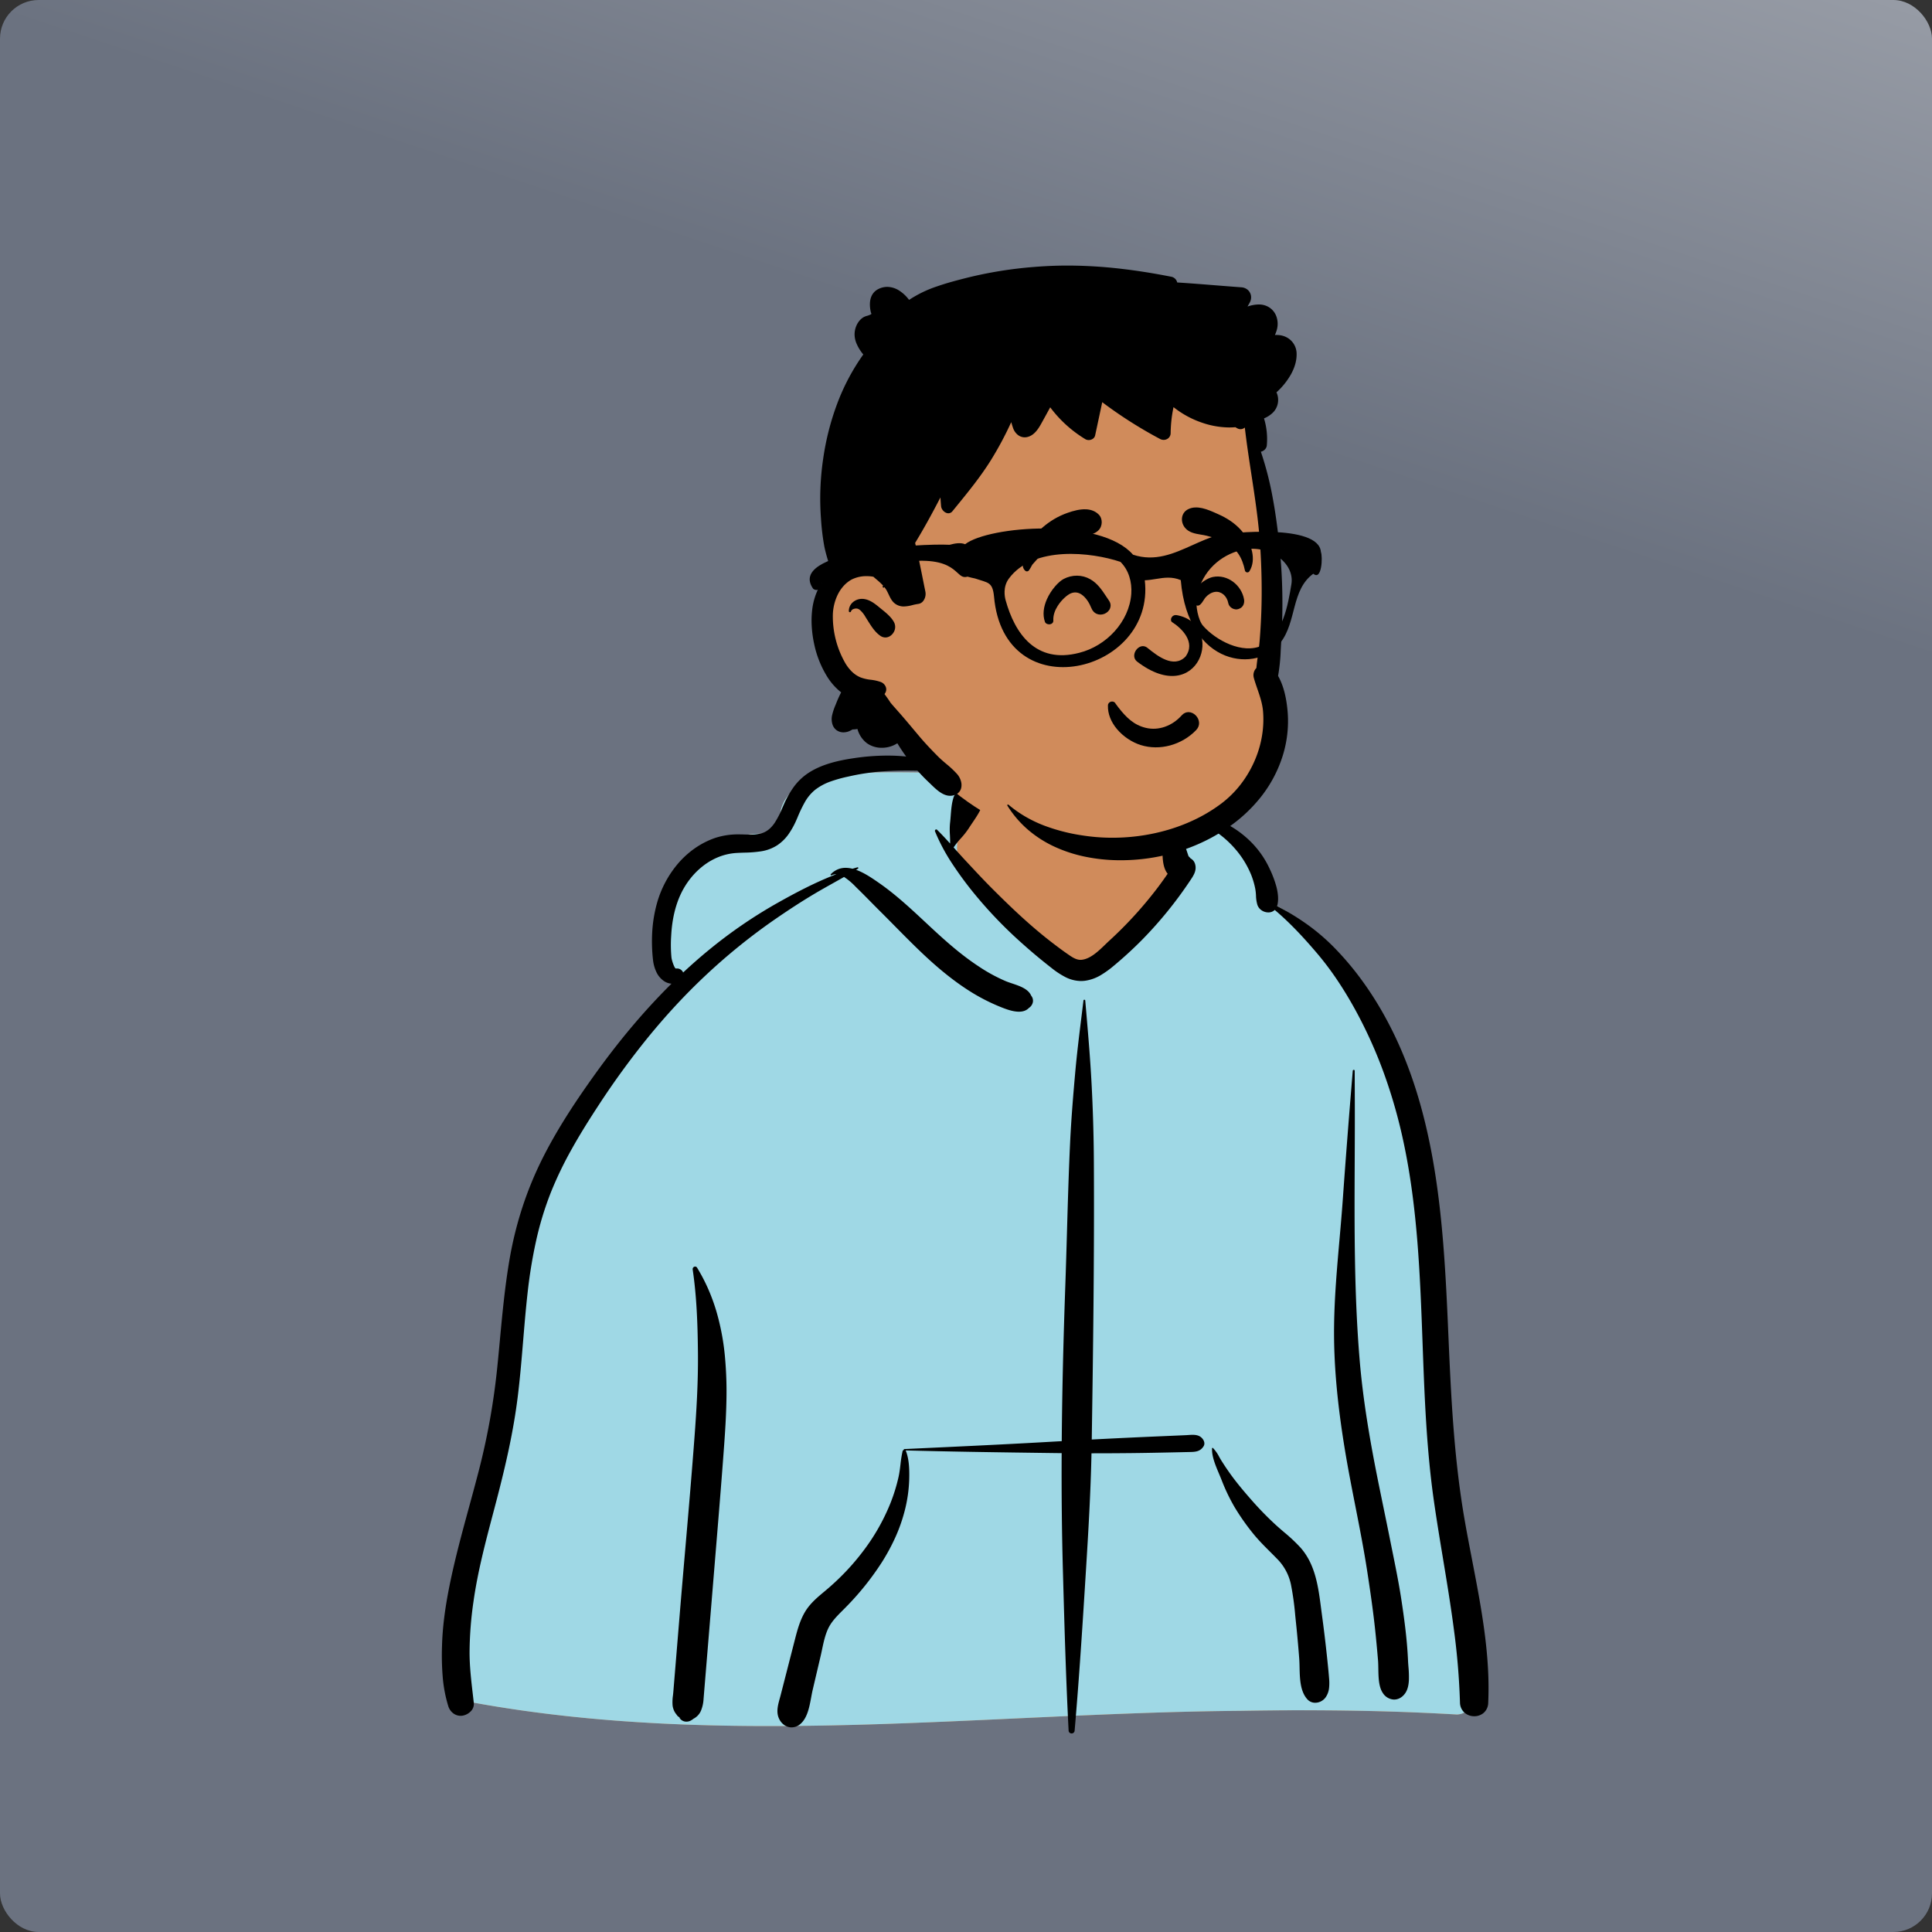
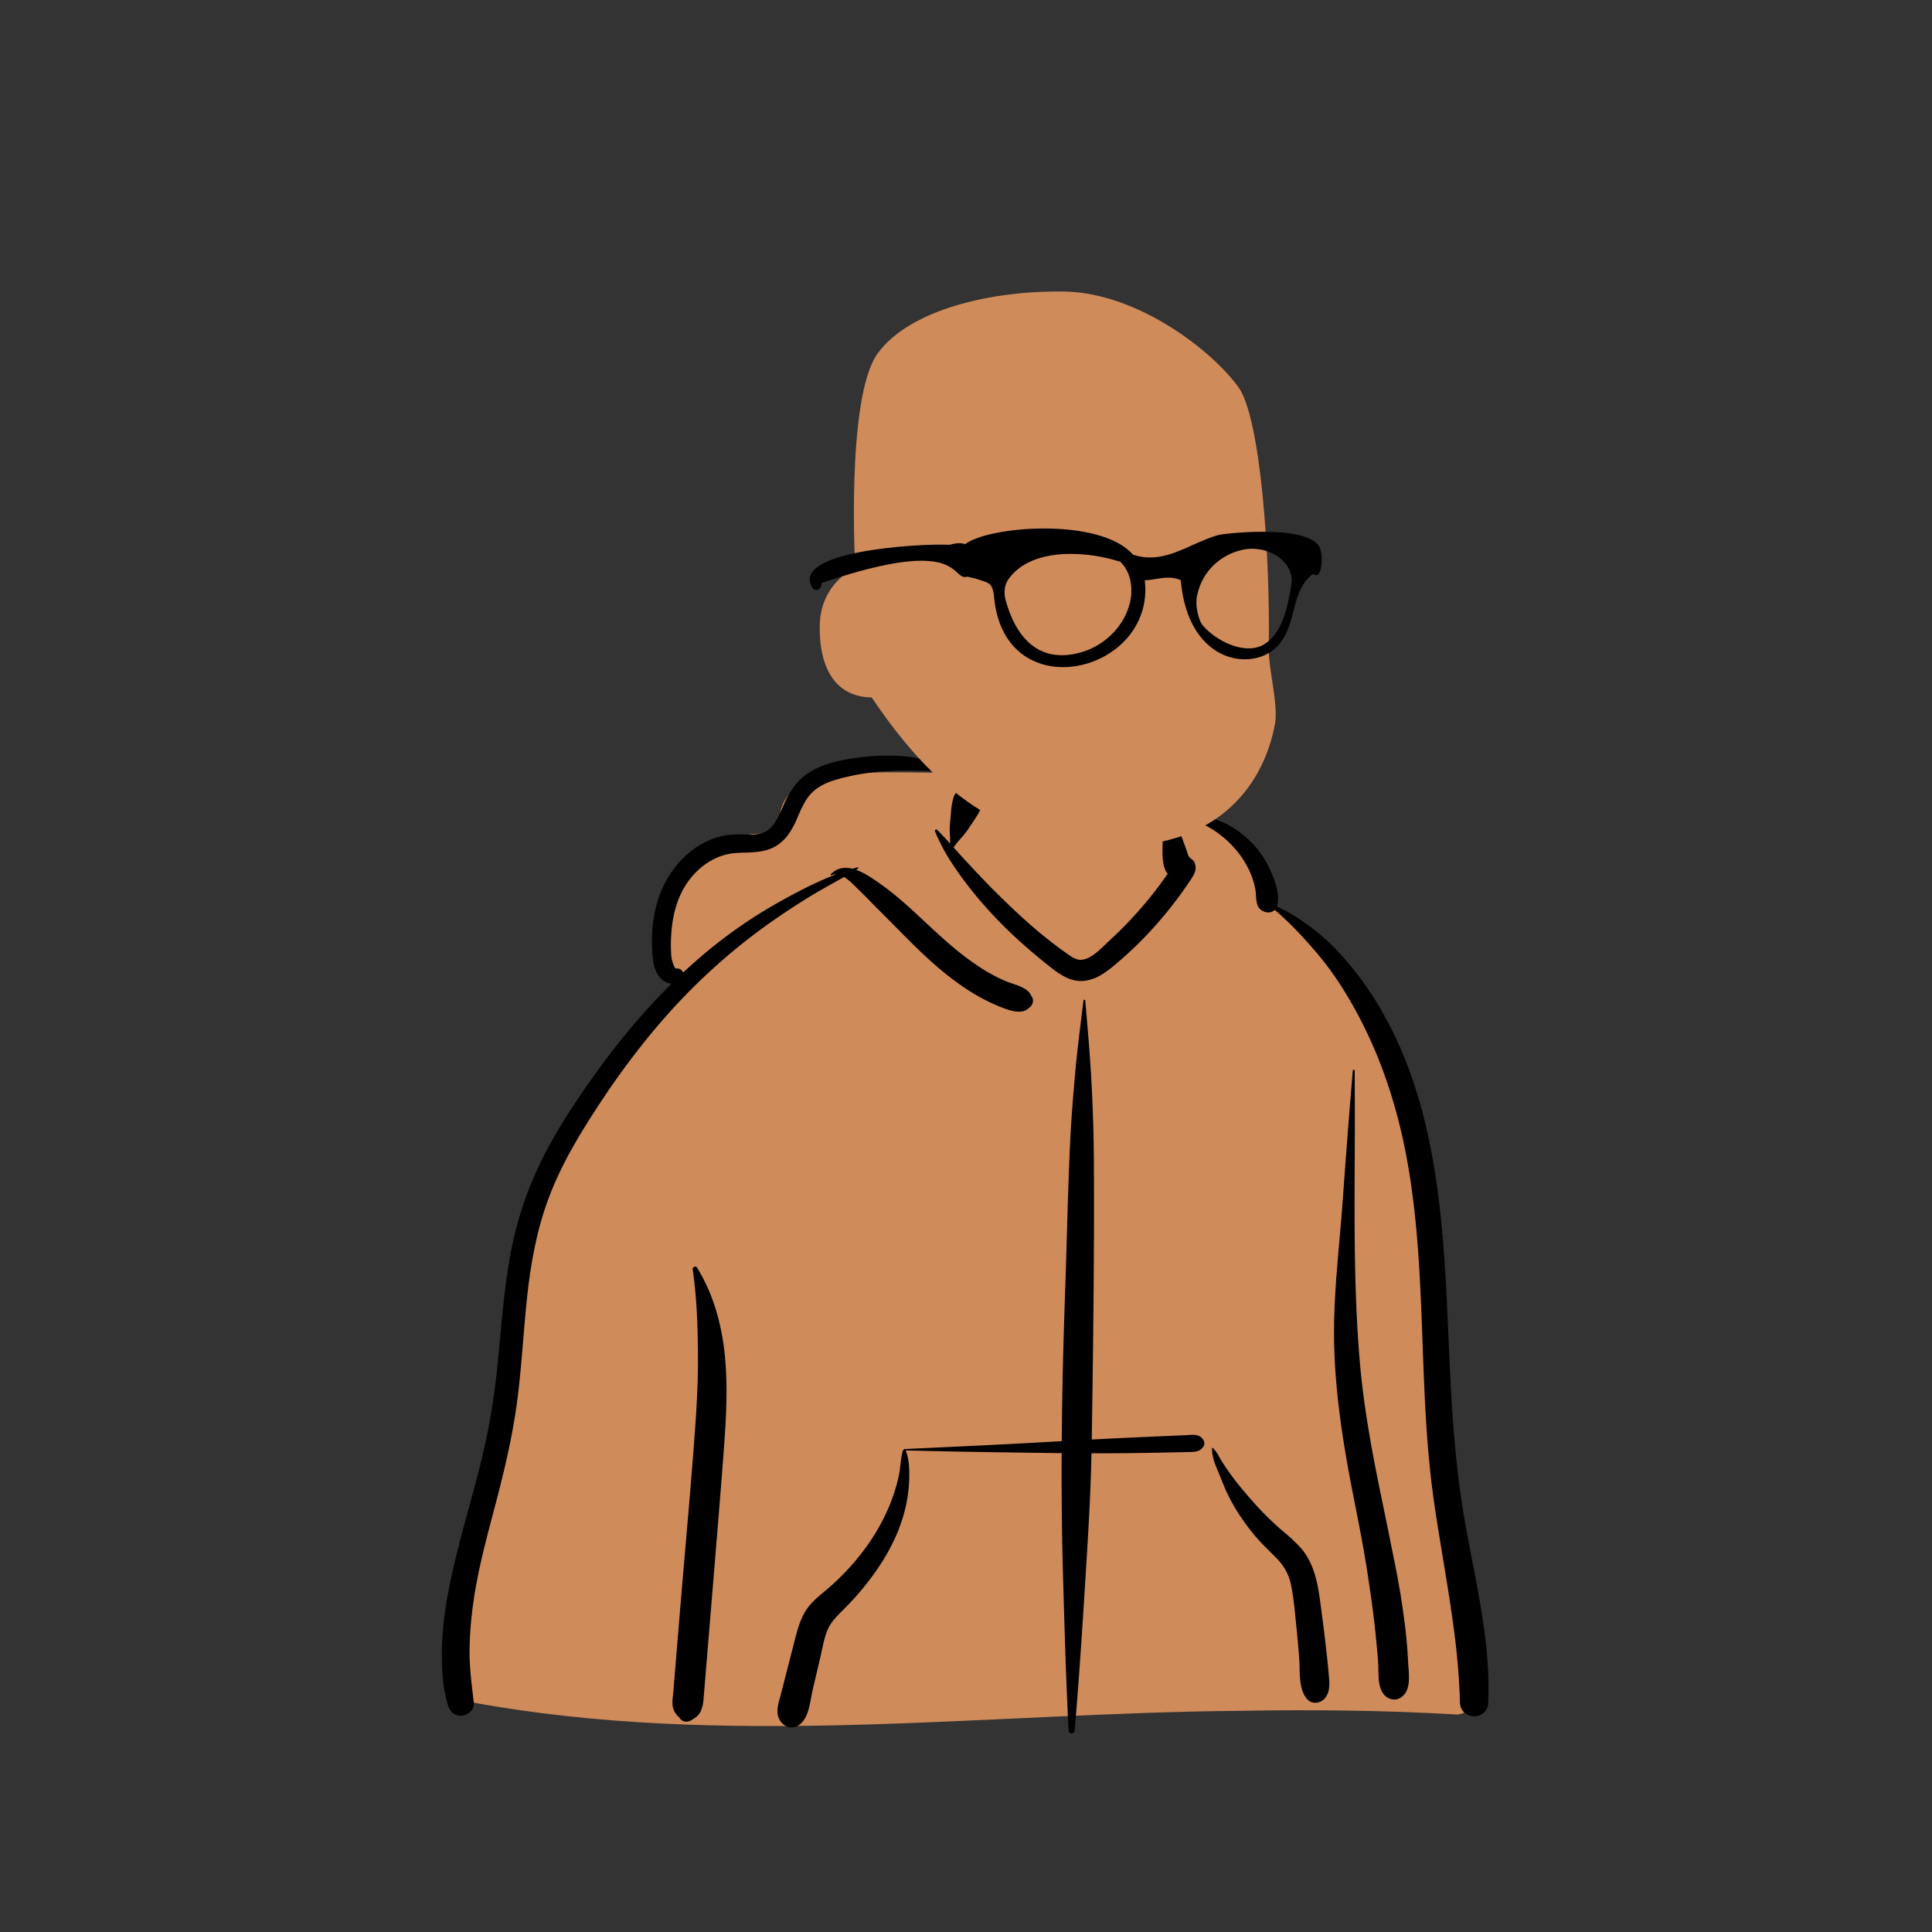
<svg xmlns="http://www.w3.org/2000/svg" viewBox="-350 -150 1500 1500" width="609" height="609" style="width: 487.5px; height: 487.5px; justify-content: center; align-self: center; transform: scale(1, 1);">
  <rect x="-350" y="-150" width="1500" height="1500" fill="#333333" stroke="none" />
  <defs>
    <linearGradient id="wrapperGradient_dbnl966zf" x1="0%" y1="0%" x2="50%" y2="100%" gradientTransform="rotate(225)">
      <stop offset="0%" stop-color="#6b7280" />
      <stop offset="100%" stop-color="#fff" />
    </linearGradient>
  </defs>
-   <rect x="-350" y="-150" width="100%" height="100%" fill="url(#wrapperGradient_dbnl966zf)" rx="30" />
  <g transform="rotate(1 408.507 624.739)">
    <g id="body_Hoodie" data-name="body/Hoodie" transform="translate(0 459)">
      <path id="_Skin" data-name="✋ Skin" d="M778.244,749.543c19.326-.933,11.553-34.738,10.166-47.153-15.3-45.344-11.7-94.816-17.722-142.344-3.749-44.368-8.566-88.6-12.618-132.932-7.958-89.994-65.1-273.2-130.32-302.661-8.215-36.046-42.146-69.694-85.076-69.694C513.394,20.1,478.151-4.293,432.948.632c-18.68.85-36.8,20.662-54.695,24.488-10.022,1.382-98.962-2.175-116.778,8.406-12.41,6.372-23.613,18.147-19.964,33.138,5.822,18.162-12.271-1.49-50.014,17.895-76.963,46.223-30.973,108.06-28.935,109.976C114.534,261.358,72.555,315.57,53.132,397.247,40.544,457.886,41.961,520.485,31.414,581.435,27.69,602.569,21.977,622.98,15.8,643.5c-6.7,26.859-9.958,93.8-13.651,94.4-6.727,1.671,3.888,15.483,11.016,15.494,197.624,32.781,398.362,1.358,597.048-3.776C666.2,747.675,722.254,747.226,778.244,749.543Z" transform="translate(12.504 -34)" fill="#d08b5b" />
-       <path id="_Jacket" data-name="🧥 Jacket" d="M378.5,64.457c0,21.032,73.03,99.184,98.234,94.028q25.2-5.156,76.16-67.249V64.457L545.558,35.3c41.56,1.465,74.161,34.409,82.191,69.643,64.563,29.169,121.219,209.019,130.067,299.934l.253,2.728c4.052,44.334,8.869,88.564,12.618,132.932,6.018,47.528,2.421,97,17.722,142.344l.091.77c1.6,12.984,8.683,45.469-10.257,46.383-55.99-2.317-112.043-1.868-168.036.079-198.686,5.134-399.424,36.557-597.048,3.776C6.032,733.882-4.583,720.07,2.144,718.4,5.837,717.8,9.1,650.857,15.8,624l1.272-4.245c5.689-19.1,10.88-38.147,14.347-57.823,10.547-60.95,9.13-123.549,21.718-184.188,19.423-81.677,61.4-135.889,109.43-202.712-2.038-1.916-48.028-63.752,28.935-109.976,37.743-19.385,55.836.267,50.014-17.9-3.649-14.991,7.554-26.766,19.964-33.138C279.291,3.44,368.231,7,378.253,5.615A53.6,53.6,0,0,0,392.27,0l-.814,2.71Q378.5,46.129,378.5,64.457Z" transform="translate(12.504 -14.495)" fill="#9fd8e5" />
      <path id="_Ink" data-name="🖍 Ink" d="M489.923,756.62a2.312,2.312,0,0,1-2.344-2.262c-2.9-42.141-4.793-84.108-6.62-124.693l0-.039c-1.3-28.844-2.125-58.437-2.525-90.472-.544,0-1.1.009-1.633.014h-.079c-.79.007-1.608.015-2.412.018-21.611.094-43.954.192-65.926.192-18.81,0-35.54-.071-51.146-.218l.01.009a.977.977,0,0,1,.162.247c2.792,6.59,3.1,14.986,3.024,22.33a110.352,110.352,0,0,1-3.073,24.292,127.572,127.572,0,0,1-6.955,20.859,156.4,156.4,0,0,1-10.19,19.6,215.18,215.18,0,0,1-26.985,34.9l-.65.689c-.692.732-1.414,1.479-2.113,2.2l-.033.034c-4.11,4.253-8.361,8.65-10.81,14.018-2.341,5.129-3.468,10.961-4.559,16.6-.276,1.426-.56,2.9-.857,4.317l-.17.8-5.678,26.226c-.385,1.778-.708,3.712-1.05,5.759-1.253,7.5-2.673,16-7.86,20.73a10.5,10.5,0,0,1-7.1,2.936c-4.313,0-8.276-2.934-10.1-7.476-1.923-4.79-.6-9.924.684-14.889l0-.007c.218-.845.443-1.718.644-2.56l10.491-44.1c1.768-7.374,3.659-14.52,7.328-20.891,3.8-6.592,9.257-11.292,15.036-16.268l.063-.054a191.116,191.116,0,0,0,15.448-14.892,182.332,182.332,0,0,0,13.638-16.562,159.839,159.839,0,0,0,20.559-37.558,135.328,135.328,0,0,0,5.995-20.622c.652-3.2.992-6.515,1.32-9.716a92.537,92.537,0,0,1,1.463-10.373,1.28,1.28,0,0,1,.922-.9.564.564,0,0,1,.059-.49.51.51,0,0,1,.406-.226l31.918-2.051c27.254-1.758,56.425-3.683,85.089-5.852l5.009-.362c-.356-36.713-.137-76.214.668-120.758.25-13.856.411-27.947.566-41.573v-.057c.258-22.66.526-46.092,1.211-69.132.563-18.876,1.79-37.532,3.033-54.882,1.049-14.631,2.617-29.42,4.135-43.723.421-3.967.856-8.069,1.279-12.157a.7.7,0,0,1,1.406,0l1.395,13.469c1.544,14.958,3.294,32.344,4.517,49.395,1.482,20.683,2.472,41.5,2.941,61.869,1.724,74.713,2,150.6,2.13,215.867,9.478-.657,19.3-1.313,29.2-1.951,5.856-.378,12.154-.772,19.82-1.238l16.847-1.021,6.936-.426c.65-.04,1.326-.1,1.98-.156h.008c1.253-.109,2.548-.221,3.8-.221,2.368,0,5.361.348,7.5,3.059,1.545,1.956,1.817,4.068.747,5.794-2.635,4.251-6.555,4.391-11.093,4.553l-.054,0-.908.034c-4.6.186-9.267.371-13.872.548-8.77.341-19.16.729-29.729,1.026-10.465.294-20.961.532-31.2.706-.105,30.326-1.347,60.377-2.722,91.057l-.615,13.655c-1.857,41.238-3.587,75.855-5.993,110.761A2.313,2.313,0,0,1,489.923,756.62Zm-299.2-3.946a6.222,6.222,0,0,1-5.53-3.115l.7.462a1.127,1.127,0,0,0,.213.12c.013-.032-.709-.582-2.271-1.73l-1.683-2.177a13.62,13.62,0,0,1-2.317-5.83,33.884,33.884,0,0,1,.138-7.83c.084-.9.171-1.819.229-2.7l3.864-59.612c1.11-17.117,2.3-34.433,3.456-51.178,1.982-28.784,4.031-58.547,5.7-87.862,1.094-19.208,2.13-41.938,1.51-64.889-.352-13.043-.814-23.049-1.5-32.442-.864-11.865-2.078-22.413-3.71-32.247a2.022,2.022,0,0,1,.442-1.667,1.936,1.936,0,0,1,1.45-.693,1.805,1.805,0,0,1,1.536.915,139.638,139.638,0,0,1,8.924,16.412,148.043,148.043,0,0,1,6.59,17.1,186.683,186.683,0,0,1,7.392,36.247,296.546,296.546,0,0,1,1.623,33.354c-.029,12.042-.612,24.174-1.118,33.4-1.286,23.482-2.785,46.965-4.337,70.961l-2.349,36.263-5.9,90.909a27.791,27.791,0,0,1-1.807,9.024,12.44,12.44,0,0,1-5.69,6.414,13.383,13.383,0,0,1-2.309,1.583A6.928,6.928,0,0,1,190.724,752.674ZM15.274,751.2a9.532,9.532,0,0,1-5.922-2.065A11.114,11.114,0,0,1,5.7,743.866a106.971,106.971,0,0,1-4.75-23.005,204.335,204.335,0,0,1-.93-23.554C.156,683.232,1.74,668.36,5,650.506c3.8-20.789,9.094-41.623,14.215-61.771l0-.008.009-.033c2.363-9.3,4.806-18.908,7.069-28.388,3.14-13.156,5.81-26.551,7.935-39.812,2.119-13.223,3.771-26.781,4.911-40.3.584-6.92,1.119-13.962,1.636-20.773l0-.057c1.584-20.857,3.222-42.425,6.483-63.47a287.058,287.058,0,0,1,9.275-40.442A277.026,277.026,0,0,1,71.7,316.836c12.087-25.065,27.314-48.08,39.23-65.33,9.029-13.069,18.328-25.521,27.641-37.009,9.934-12.254,20.24-23.854,30.633-34.479a11.889,11.889,0,0,1-5.738-1.844,17.369,17.369,0,0,1-6.275-7.219,29.569,29.569,0,0,1-2.693-9.269,127,127,0,0,1-.942-22.069,105.4,105.4,0,0,1,3.261-21.826A81.276,81.276,0,0,1,172.75,86.531a70.167,70.167,0,0,1,12.766-11.956,64.411,64.411,0,0,1,15.644-8.314,56.982,56.982,0,0,1,18.222-3.055c.544-.014,1.123-.02,1.771-.02.956,0,1.916.014,2.844.028H224c.941.014,1.913.028,2.888.028a33.842,33.842,0,0,0,10.431-1.277c3.747-1.232,6.931-3.886,9.733-8.116A70.9,70.9,0,0,0,252.9,41.966c.233-.56.453-1.09.677-1.623l.156-.37a74.515,74.515,0,0,1,7.576-14.165,44.2,44.2,0,0,1,11.37-11.278C283.26,7.323,296.633,4.361,307.1,2.586l.754-.127A174.615,174.615,0,0,1,336.325,0C356.316,0,374,3.979,388.875,11.827a.22.22,0,0,1,.105.256.224.224,0,0,1-.213.18h-.011l-7.941-.317c-9.588-.376-17.63-.626-25.718-.626-9.124,0-17.2.335-24.683,1.024A172.62,172.62,0,0,0,305.9,16.285l-2.531.61a108.353,108.353,0,0,0-13.331,3.964A42.947,42.947,0,0,0,278.02,27.6a33.7,33.7,0,0,0-7.889,9.886,107.757,107.757,0,0,0-5.31,11.628l-.309.755-.437,1.054a62.661,62.661,0,0,1-5.916,11.251,33.445,33.445,0,0,1-8.883,9.035,32.164,32.164,0,0,1-12.269,4.823,97.534,97.534,0,0,1-13.18,1.273h-.01c-2.008.1-4.085.209-6.107.371a44.5,44.5,0,0,0-13.552,3.3,49.937,49.937,0,0,0-11.843,7.04,57.439,57.439,0,0,0-9.727,9.917,61.72,61.72,0,0,0-7.2,11.934c-4.256,9.278-6.639,20.33-7.082,32.848a103.729,103.729,0,0,0,.527,17.251,27.156,27.156,0,0,0,1.445,4.787c.5,1.288,1.453,3.447,2.128,3.447l.041,0a5.944,5.944,0,0,1,.814-.056,5.1,5.1,0,0,1,4.82,3.049c6.4-6.185,12.9-12.094,19.323-17.561a371.648,371.648,0,0,1,53.146-37.842c13.111-7.667,28.722-16.39,45.088-22.953l-.177,0a7.449,7.449,0,0,0-3.469.836.518.518,0,0,1-.731-.261.493.493,0,0,1,.107-.547A16.617,16.617,0,0,1,297,88.9a15.877,15.877,0,0,1,6.136-1.181,22.249,22.249,0,0,1,5.009.612c1.367-.435,2.616-.817,3.817-1.166a.607.607,0,0,1,.169-.025.521.521,0,0,1,.5.394.577.577,0,0,1-.233.66l-1.462.933c6.453,2.162,12.756,6.376,17.821,9.762l.094.063c13.155,8.792,25.075,19.535,36.6,29.923l.053.047c1.159,1.045,2.358,2.126,3.539,3.186l2.353,2.107c10.895,9.729,22.8,19.879,36,28.2a127.213,127.213,0,0,0,21.345,11.155c1.452.572,3.1,1.091,4.836,1.641,5.935,1.875,12.661,4,14.979,9.23A6.136,6.136,0,0,1,450,189.261a7.017,7.017,0,0,1-3.011,4.723c-1.851,2.037-4.546,3.07-8.011,3.07-4.5,0-9.412-1.65-14.047-3.433a149.034,149.034,0,0,1-21.866-10.5c-12.1-7.107-24.438-16.392-37.706-28.385-8.073-7.3-15.974-15.027-23.614-22.5-3.867-3.783-7.863-7.692-11.852-11.517-2.482-2.379-4.977-4.826-7.39-7.192-2.569-2.519-5.225-5.123-7.876-7.658l-2.579-2.442c-.392-.367-.807-.765-1.247-1.185a51.6,51.6,0,0,0-9.1-7.421c-2.885,1.721-5.823,3.436-8.664,5.094-4.595,2.682-9.342,5.453-13.941,8.292-9.319,5.753-19.274,12.432-30.435,20.419a465.837,465.837,0,0,0-54.1,45.461c-7.551,7.373-15.06,15.237-22.316,23.373-7,7.849-13.971,16.181-20.719,24.766a626.729,626.729,0,0,0-37.115,52.868l-1.745,2.777c-7.655,12.23-13.6,22.367-18.693,31.9A287.072,287.072,0,0,0,78.51,343.316a248.175,248.175,0,0,0-11.089,38.9,376.979,376.979,0,0,0-5.773,40.067c-1.161,12.282-1.981,24.795-2.775,36.9-.934,14.244-1.9,28.972-3.426,43.411-1.353,12.8-3.38,26.112-6.2,40.7-2.3,11.922-5.127,24.7-8.891,40.211l-1.547,6.339q-.464,1.891-.928,3.782l-.057.232,0,.008c-5.463,22.241-11.111,45.24-13.96,68.377A284.264,284.264,0,0,0,21.5,701.8c.18,10.858,1.636,21.722,3.044,32.229l.008.059c.312,2.326.634,4.732.938,7.1a7.991,7.991,0,0,1-2.466,6.586,11.483,11.483,0,0,1-6.272,3.313A10.029,10.029,0,0,1,15.274,751.2Zm786.81-13.4a11.4,11.4,0,0,1-7.438-2.652,10.743,10.743,0,0,1-3.64-7.939,544.545,544.545,0,0,0-5.659-56.154c-2.744-18.573-6.19-37.36-9.523-55.528l0-.016c-2.674-14.578-5.439-29.652-7.834-44.567-2.9-18.067-5.2-37.938-7.035-60.747-1.635-20.335-2.756-41.077-3.839-61.137v-.012c-1.385-25.637-2.817-52.148-5.338-78.074-1.356-13.952-2.911-26.628-4.753-38.754-2.067-13.608-4.44-26.175-7.253-38.42a405.144,405.144,0,0,0-15.774-52.45,352.635,352.635,0,0,0-23.22-49.58c-4.684-8.227-9.545-15.98-14.449-23.041A233.159,233.159,0,0,0,669.592,147.3c-8.481-9.588-19.908-21.97-33.1-32.7a7.152,7.152,0,0,1-5.125,2,9.377,9.377,0,0,1-5.036-1.507,8.411,8.411,0,0,1-3.4-4.231,28.3,28.3,0,0,1-1.2-7.172,40.085,40.085,0,0,0-.663-5.267,61.757,61.757,0,0,0-3.47-11.026A72.449,72.449,0,0,0,605.043,67.86a78.919,78.919,0,0,0-8.885-8.493,84.036,84.036,0,0,0-10.068-7.041c-4.458-2.66-9.269-4.185-13.922-5.66-2.819-.894-5.735-1.818-8.569-2.99a.307.307,0,0,1-.2-.288.276.276,0,0,1,.2-.254,24.569,24.569,0,0,1,8.043-1.232c6.269,0,12.989,1.833,18.143,3.43A61.1,61.1,0,0,1,602.478,51a78.362,78.362,0,0,1,11.315,8.109,72.837,72.837,0,0,1,10.055,10.522,71.943,71.943,0,0,1,7.75,12.32l.412.84a82.282,82.282,0,0,1,5.442,13.738c1.548,5.55,1.884,10.373,1,14.336-.057.254-.123.5-.2.73a186.541,186.541,0,0,1,23.133,13.467,159.012,159.012,0,0,1,20.77,16.958,228.6,228.6,0,0,1,20.919,23.4,259.671,259.671,0,0,1,17.715,25.917,290.361,290.361,0,0,1,14.493,27.453c4.194,9.076,8.085,18.692,11.564,28.581,3.3,9.368,6.331,19.29,9.021,29.49,2.523,9.568,4.832,19.722,6.862,30.18,3.6,18.524,6.471,38.658,8.791,61.552,2.151,21.235,3.568,42.195,4.779,61.681l1.263,20.677c1.532,24.864,2.979,45.747,5.062,66.843,2.431,24.619,5.463,46.333,9.271,66.381l.61,3.18c1.873,9.662,3.952,19.508,5.962,29.031l0,.016c3.8,18.012,7.733,36.637,10.514,55.091,1.5,9.94,2.55,19.023,3.215,27.769a268.448,268.448,0,0,1,.744,27.944,10.593,10.593,0,0,1-3.5,7.948A11.156,11.156,0,0,1,802.084,737.794Zm-123.566-8.3a8.133,8.133,0,0,1-6.106-2.665c-5.644-6.087-6.045-15.942-6.4-24.636v-.011c-.1-2.458-.194-4.779-.4-6.949-.771-8.238-1.659-16.577-2.638-24.786l-.5-4.125c-.188-1.52-.373-3.071-.552-4.571a219.291,219.291,0,0,0-3.7-23.611A39.732,39.732,0,0,0,646.809,618c-1.718-1.708-3.483-3.41-5.19-5.055l-.02-.019c-4.2-4.048-8.539-8.232-12.45-12.768A177.138,177.138,0,0,1,613.3,578.555a145.638,145.638,0,0,1-10.291-20.575l-.494-1.174c-.514-1.226-1.081-2.5-1.681-3.855-2.77-6.24-5.907-13.308-5.723-19.524a.428.428,0,0,1,.721-.3,29.183,29.183,0,0,1,4.968,6.824c.544.921,1.107,1.874,1.688,2.768,2.44,3.751,5,7.415,7.608,10.89,5.374,7.161,11.457,14.006,17.23,20.336a246.38,246.38,0,0,0,17.627,17.433c2.32,2.078,4.776,4.109,7.151,6.074a128.566,128.566,0,0,1,13.017,11.81c11.8,12.875,14.343,30.192,16.806,46.94l.006.04c.167,1.136.34,2.31.512,3.458l.292,1.921c1.571,10.194,3.048,20.853,4.391,31.679v.011c.589,4.753,1.258,10.141,1.792,15.444l.159,1.634a37.57,37.57,0,0,1,.106,7.533,15.676,15.676,0,0,1-2.418,7.055,10.109,10.109,0,0,1-3.619,3.3A9.766,9.766,0,0,1,678.517,729.494Zm61.184-3.555a10.812,10.812,0,0,1-8.752-5.007c-3.3-4.727-3.553-12.216-3.779-18.824-.08-2.357-.156-4.584-.361-6.576-.941-9.136-1.771-16.542-2.61-23.307-1.9-15.348-4.453-30.816-6.922-45.244-2.9-16.96-6.578-34.087-10.131-50.65-3-14-6.106-28.466-8.732-42.77-6.824-37.163-10.076-67.933-10.232-96.836-.119-22.344,1.477-45.026,3.02-66.962v-.006c.726-10.317,1.477-20.986,2.039-31.5,1.64-30.635,3.6-63.3,5.984-99.875a.75.75,0,0,1,.77-.724.707.707,0,0,1,.73.724c.167,7.691.33,15.445.522,24.721.315,15.171.516,30.605.711,45.531v.015c.329,25.2.669,51.26,1.563,76.873,1,28.723,2.61,53.817,4.916,76.716,1.482,14.712,3.6,29.922,6.479,46.5,2.408,13.867,5.4,28.933,9.144,46.059,1.667,7.621,3.4,15.333,5.067,22.791l.016.072c1.769,7.895,3.6,16.058,5.352,24.1.615,2.819,1.249,5.692,1.862,8.47l.071.323c2.689,12.18,5.47,24.774,7.6,37.23,2.337,13.646,4.872,29.753,5.96,45.75l.129,2c.085,1.407.23,2.932.384,4.546a82.836,82.836,0,0,1,.547,10.776c-.158,4.1-.953,7.248-2.43,9.626C746.468,723.949,743.216,725.938,739.7,725.938ZM486.637,172.392a27.284,27.284,0,0,1-11.867-2.885,64.852,64.852,0,0,1-10.6-6.7l-.773-.582c-7.848-5.941-14.886-11.612-21.518-17.338a338.668,338.668,0,0,1-39.751-39.919,276.8,276.8,0,0,1-16.889-22.287,146.822,146.822,0,0,1-13.53-24.432,1.158,1.158,0,0,1,.095-1.1.99.99,0,0,1,.814-.466,1.033,1.033,0,0,1,.711.313c3.755,3.573,7.284,7.287,10.242,10.45.039-2.172-.107-4.389-.247-6.534a56.109,56.109,0,0,1-.09-9.328c.2-1.924.321-3.95.44-5.909.285-4.664.579-9.486,1.87-13.83a11.832,11.832,0,0,1,11.225-8.475,11.287,11.287,0,0,1,2.989.4,12.412,12.412,0,0,1,7.408,6.287,9.772,9.772,0,0,1,.661,7.928c-1.751,4.652-4.5,8.875-7.168,12.959l0,.006c-.985,1.511-2,3.073-2.958,4.636a62.452,62.452,0,0,1-5.835,7.661,65.748,65.748,0,0,0-5.522,7.165l3.666,3.952c1.624,1.745,3.552,3.806,5.534,5.858l6.395,6.624c4.746,4.905,9.866,10.146,15.144,15.237,9.052,8.731,16.169,15.337,23.076,21.42,8.562,7.54,16.555,14.032,24.438,19.846,3.51,2.588,7.6,5.579,11.757,8.332l1.492.988c2.434,1.594,5.29,3.3,8.371,3.3.252,0,.506-.012.755-.034,6.872-.631,13.219-6.987,18.319-12.1.9-.9,1.741-1.743,2.56-2.532l.29-.277a310.9,310.9,0,0,0,37.546-42.689c2.376-3.286,4.726-6.685,7.182-10.39-4.343-5.073-4.337-14.085-4.332-21.326v-.014c0-1.718,0-3.341-.054-4.794-.2-5.023-.223-10.128-.248-15.065l-.005-.993-.014-1.08-.008-.388c-.067-3.347-.13-6.508,2.035-9.254a.387.387,0,0,1,.314-.133.566.566,0,0,1,.255.06c2.835,1.485,3.855,3.869,5.036,6.63l.044.1q.131.305.265.616l.137.315c1.243,2.827,2.464,5.721,3.646,8.52l0,.011.041.1q.495,1.172.99,2.344c1.407,3.321,2.732,6.734,4.012,10.035l.607,1.564c.629,1.616,1.292,3.394,2.027,5.436.383,1.116.787,2.253,1.236,3.475l.1.089A10.377,10.377,0,0,1,570.4,75.7a7.256,7.256,0,0,1,3.726,4.729c1.329,4.774-1.228,8.707-3.7,12.51l-.366.563a314.442,314.442,0,0,1-35.638,45.528c-6.512,6.865-13.483,13.545-20.719,19.855l-1.261,1.092a75.241,75.241,0,0,1-10.264,7.669,32.476,32.476,0,0,1-11.894,4.471A24.615,24.615,0,0,1,486.637,172.392Z" transform="translate(2 -21.143)" />
    </g>
    <g transform="translate(225 0)">
      <g>
        <g>
-           <path id="_Skin" data-name="✋ Skin" d="M185.626,0C242.407,0,301.136,44.012,321.95,72.1c17.5,23.613,26.921,130.388,26.921,202.548,0,15.092,8.328,43.541,5.9,57.977-8.906,52.9-47.709,97.264-124.507,97.264S98.4,399.445,41.317,317.713c-27.7,0-41.12-21.24-41.315-54.759S26.737,217.24,26.737,217.24s-9.6-132.279,14.58-166.718S128.845,0,185.626,0Z" transform="translate(56.415 75.26)" fill="#d08b5b" />
-           <path id="_Ink" data-name="🖍 Ink" d="M240.7,460.988a134.978,134.978,0,0,1-24.924-2.26,109.827,109.827,0,0,1-23.624-7.177,89.12,89.12,0,0,1-20.9-12.692,81,81,0,0,1-16.743-18.8.491.491,0,0,1-.04-.516.622.622,0,0,1,.539-.3.592.592,0,0,1,.381.136,93.319,93.319,0,0,0,13.143,8.934,101.44,101.44,0,0,0,14.06,6.5,142.878,142.878,0,0,0,30.5,7.382,150.258,150.258,0,0,0,20.742,1.427,155.98,155.98,0,0,0,23.216-1.744,151.083,151.083,0,0,0,22.766-5.251,137.75,137.75,0,0,0,21.484-8.785A121.207,121.207,0,0,0,320.675,415.5a80.61,80.61,0,0,0,18.056-19.967,85.806,85.806,0,0,0,6.392-11.932,84.716,84.716,0,0,0,4.413-12.752,80.693,80.693,0,0,0,2.286-13.557,77.081,77.081,0,0,0-.107-13.752c-.615-6.2-2.7-11.917-4.713-17.443-1.007-2.762-2.047-5.617-2.907-8.526a7.836,7.836,0,0,1,1.86-7.671c.246-3.442.66-6.954,1.061-10.35.428-3.631.871-7.382,1.108-11.049.509-8.057.822-16.206.931-24.222.2-16.032-.438-32.935-1.9-50.239-1.552-18.383-4.7-36.8-7.745-54.61-2.017-11.8-4.1-24-5.7-36.071a5.039,5.039,0,0,1-3.39,1.354,5.315,5.315,0,0,1-2.469-.638l-.231-.127-1.22-.7a1.864,1.864,0,0,0-.221.019c-1.75.17-3.557.256-5.371.256a66.107,66.107,0,0,1-19.639-3.1A73.589,73.589,0,0,1,278.086,108.5a104.449,104.449,0,0,0-1.879,20.269,5.167,5.167,0,0,1-1.663,3.86,5.572,5.572,0,0,1-3.775,1.432,5.9,5.9,0,0,1-2.662-.641,339.2,339.2,0,0,1-45.42-27.79l-1.052,5.387-.011.056c-1.3,6.683-2.653,13.593-3.988,20.4a4.342,4.342,0,0,1-1.842,2.763,5.633,5.633,0,0,1-3.193.979,5.069,5.069,0,0,1-2.555-.661,96.072,96.072,0,0,1-27.67-24.241c-1.808,3.457-3.257,6.213-4.559,8.674l-2.3,4.325c-2.319,4.343-5.354,8.964-10.28,10.31a9.147,9.147,0,0,1-2.413.333,8.635,8.635,0,0,1-5.507-2.027,11.76,11.76,0,0,1-3.5-5.036c-.521-1.426-1.025-2.95-1.5-4.53a264.463,264.463,0,0,1-15.26,29.77c-7.81,13.024-17.252,25.02-26.383,36.621q-1.383,1.757-2.767,3.518a4.041,4.041,0,0,1-3.222,1.686c-2.606,0-5.361-2.607-5.669-5.365-.237-2.149-.446-4.38-.641-6.821-6.948,14.021-13,25.35-19.031,35.654l.975,3.817c1.973,7.931,3.741,16.036,5.45,23.874.721,3.306,1.467,6.725,2.221,10.1a9.167,9.167,0,0,1-1.369,6.879,5.891,5.891,0,0,1-4.031,2.632,42.868,42.868,0,0,0-4.546,1.006,27.473,27.473,0,0,1-6.8,1.171,11.571,11.571,0,0,1-3.818-.619c-4.457-1.53-6.138-4.912-7.917-8.492-.5-1.007-1.017-2.046-1.6-3.066a18.8,18.8,0,0,0-1.834-2.6l-.171.222a.539.539,0,0,1-.443.217.832.832,0,0,1-.658-.358.565.565,0,0,1-.069-.538l.293-.727a57.133,57.133,0,0,0-5.276-4.736c-.777-.642-1.581-1.3-2.351-1.971a27.959,27.959,0,0,0-4.629-.376,25.564,25.564,0,0,0-12.389,2.93,24.593,24.593,0,0,0-6.169,5.206,29.626,29.626,0,0,0-4.325,6.79,38.326,38.326,0,0,0-3.444,15.754,72.992,72.992,0,0,0,10.238,37,32.086,32.086,0,0,0,5.111,6.454,21.52,21.52,0,0,0,6.849,4.5,32.528,32.528,0,0,0,8.133,1.75,34.637,34.637,0,0,1,7.807,1.61,6.719,6.719,0,0,1,4.021,3.957,5.355,5.355,0,0,1-.521,4.653c-.094.162-.2.317-.3.466l0,.006c-.049.072-.1.145-.147.219l1.555,2.065c.982,1.312,2.132,2.879,3.226,4.555,1.658,1.907,3.4,3.8,5.081,5.634l0,.005c1.015,1.106,2.065,2.249,3.085,3.382,3.416,3.783,6.818,7.7,10.109,11.492l.011.012c1.53,1.762,3.112,3.584,4.679,5.374,4.057,4.633,8.71,9.466,14.641,15.21,2.024,1.966,4.3,3.83,6.5,5.634a75.092,75.092,0,0,1,8.67,7.888,14.162,14.162,0,0,1,2.893,5.149,10.659,10.659,0,0,1,.313,5.591,7.522,7.522,0,0,1-4.807,5.349,10.271,10.271,0,0,1-3.817.747c-5.684,0-10.819-4.816-14.946-8.686-.384-.36-.781-.732-1.166-1.089l-.22-.2a144.711,144.711,0,0,1-25.185-30.083,22.147,22.147,0,0,1-12.36,3.716,19.617,19.617,0,0,1-11.144-3.271,20.5,20.5,0,0,1-7.656-11.024,16.148,16.148,0,0,1-3.543.429l-.2,0c-.736.427-1.341.762-1.9,1.055a11.6,11.6,0,0,1-5.319,1.344,9.151,9.151,0,0,1-4.886-1.351,8.679,8.679,0,0,1-3.415-4.144,13.629,13.629,0,0,1-.522-7.962,46.493,46.493,0,0,1,2.49-7.824l.392-1.013a88.729,88.729,0,0,1,3.75-8.719,47.5,47.5,0,0,1-10.62-11.33A78.643,78.643,0,0,1,2.334,297.2,87.651,87.651,0,0,1,.176,282.943a72.411,72.411,0,0,1,.34-13.775A50.3,50.3,0,0,1,5.2,253.48a45.214,45.214,0,0,1,4.286-7.069,38.69,38.69,0,0,1,5.524-6.025l-.3-.78a117.831,117.831,0,0,1-5.719-17.779,183.6,183.6,0,0,1-3.05-21.93,209.935,209.935,0,0,1,.89-46.61,204.4,204.4,0,0,1,10.009-42.552A166.638,166.638,0,0,1,36.556,71.827,33.392,33.392,0,0,1,30.8,62.6a18.806,18.806,0,0,1-1.223-5.175,16.906,16.906,0,0,1,2.646-10.537,13.33,13.33,0,0,1,3.8-3.863A11.734,11.734,0,0,1,39,41.768a13.685,13.685,0,0,0,2.418-.94l.508-.28c.453-.264.418-.351.222-.834a8.826,8.826,0,0,1-.49-1.566c-.962-4.42-.861-8.206.3-11.254,1.353-3.552,4.129-5.983,8.25-7.226a14.8,14.8,0,0,1,4.273-.634A17.7,17.7,0,0,1,63.9,21.966a29.351,29.351,0,0,1,7.451,6.871A92.272,92.272,0,0,1,93,17.927c7.523-2.773,15.264-4.941,23.194-7.1a321.158,321.158,0,0,1,51.95-9.271A313.381,313.381,0,0,1,199.579,0a368.179,368.179,0,0,1,37.485,1.972c11.894,1.207,24.125,2.945,37.391,5.315a5.8,5.8,0,0,1,4.8,4.389c9.963.455,20.094,1.085,29.891,1.695,6.566.408,13.355.831,20.029,1.2a8.406,8.406,0,0,1,3.975,1.2,7.681,7.681,0,0,1,3.686,6.416,8.429,8.429,0,0,1-.961,4.05c-.567,1.1-1.152,2.165-1.7,3.149l.728-.24a27.208,27.208,0,0,1,8.268-1.49,14.756,14.756,0,0,1,7,1.641,13.837,13.837,0,0,1,6.469,7.232,17.06,17.06,0,0,1,.791,9.737,25.833,25.833,0,0,1-1.609,4.861c.5-.033.992-.049,1.463-.049a20.1,20.1,0,0,1,2.627.17,15.732,15.732,0,0,1,5.032,1.537,14.431,14.431,0,0,1,7.968,12.362c.263,5.226-1.138,10.752-4.163,16.423a55.876,55.876,0,0,1-10.936,14.045,14.054,14.054,0,0,1,1.189,8.531,13.671,13.671,0,0,1-3.729,7.3,21.86,21.86,0,0,1-6.787,4.574,54.851,54.851,0,0,1,2.538,21.022,5.235,5.235,0,0,1-1.5,3.162,6.083,6.083,0,0,1-3.023,1.723,249.956,249.956,0,0,1,9.725,35.192c2.165,10.518,4,21.951,5.772,35.983a435.124,435.124,0,0,1,3.339,51.17c.063,7.739-.067,15.539-.388,23.184l-.131,2.9c-.084,1.752-.152,3.544-.218,5.277a144.229,144.229,0,0,1-1.7,20.1c4.315,7.34,6.948,16.918,8.05,29.279a90.1,90.1,0,0,1-4.441,36.032,99.551,99.551,0,0,1-15.776,29.494,117.141,117.141,0,0,1-23.955,23.088,139.524,139.524,0,0,1-29.432,16.282,149.18,149.18,0,0,1-32.207,9.076A152.047,152.047,0,0,1,240.7,460.988ZM57.439,291.214a6.935,6.935,0,0,1-3.882-1.248c-4.194-2.811-7.032-7.168-9.777-11.381-.266-.407-.566-.869-.858-1.312l-.314-.476c-.272-.408-.542-.828-.8-1.234l-.006-.009a21.367,21.367,0,0,0-3.672-4.687l-.409-.358a5.747,5.747,0,0,0-2.092-1.242,4.027,4.027,0,0,0-1.09-.138,5.68,5.68,0,0,0-2.38.53,3.054,3.054,0,0,0-1.63,1.629l-.06.189a.792.792,0,0,1-.792.6.837.837,0,0,1-.868-.824,9.078,9.078,0,0,1,2.654-6.616,10.772,10.772,0,0,1,7.636-3.073,11.439,11.439,0,0,1,1.97.171c4.156.723,7.585,3.209,10.741,5.693l1.567,1.24.831.65.026.021c3.618,2.826,7.719,6.029,9.884,10.065a7.984,7.984,0,0,1-.369,7.911,8.524,8.524,0,0,1-2.688,2.8A6.744,6.744,0,0,1,57.439,291.214Z" transform="translate(50 55)" />
+           <path id="_Skin" data-name="✋ Skin" d="M185.626,0C242.407,0,301.136,44.012,321.95,72.1c17.5,23.613,26.921,130.388,26.921,202.548,0,15.092,8.328,43.541,5.9,57.977-8.906,52.9-47.709,97.264-124.507,97.264S98.4,399.445,41.317,317.713c-27.7,0-41.12-21.24-41.315-54.759S26.737,217.24,26.737,217.24s-9.6-132.279,14.58-166.718S128.845,0,185.626,0" transform="translate(56.415 75.26)" fill="#d08b5b" />
        </g>
      </g>
      <g transform="translate(159 186)">
        <g>
-           <path d="M175.373 49.587C175.699 49.444 175.991 49.205 176.203 48.858C178.978 44.31 179.267 38.881 178.039 33.564C176.563 27.172 172.899 20.959 168.944 16.756C163.959 11.458 157.895 7.754 151.246 4.947C150.762 4.743 150.267 4.531 149.763 4.315C142.964 1.405 134.597 -2.01 127.865 1.471C125.161 2.87 123.673 5.204 123.256 7.75C122.814 10.453 123.597 13.41 125.462 15.722C128.557 19.559 133.339 20.353 138.087 21.047C139.602 21.268 141.106 21.486 142.53 21.823C147.429 22.982 152.604 24.436 157.104 26.724C166.253 31.376 170.54 38.59 172.747 48.285C172.837 48.678 173.037 48.999 173.3 49.241C173.575 49.493 173.921 49.658 174.285 49.719C174.651 49.781 175.032 49.737 175.373 49.587ZM58.394 19.193C55.069 22.433 51.134 22.935 47.153 23.381C44.941 23.631 43.175 23.833 41.437 24.225C36.66 25.303 31.939 26.927 27.632 29.266C23.129 31.711 18.222 34.659 14.692 38.436C13.853 39.335 13.062 40.278 12.269 41.223C11.546 42.085 10.851 42.915 10.117 43.715C9.274 44.634 8.474 45.597 7.679 46.558C7.187 47.368 7.09 47.568 6.99 47.775C6.841 48.087 6.668 48.436 6.47 48.81C6.198 49.323 5.881 49.884 5.548 50.393C4.994 51.323 4.697 51.58 4.44 51.694C4.014 51.884 3.61 51.977 3.218 51.927C2.851 51.879 2.504 51.703 2.162 51.414C0.455 49.971 -0.048 47.605 0.004 45.092C0.082 41.279 1.488 37.058 2.785 34.463C5.799 28.433 9.979 22.165 15.006 17.665C20.742 12.528 27.018 8.639 34.226 5.959C38.705 4.293 43.891 2.764 48.771 2.957C52.284 3.096 55.637 4.14 58.407 6.748C60.107 8.349 60.923 10.625 60.923 12.901C60.923 15.221 60.076 17.555 58.394 19.193ZM164.634 78.33C166.478 78.882 167.779 78.621 169.441 77.755C170.719 77.09 171.589 76.039 172.088 74.812C172.599 73.556 172.706 72.108 172.454 70.766C171.405 65.195 168.042 60.251 163.503 57.067C159.091 53.973 153.589 52.544 148.048 53.734C144.003 54.604 138.007 58.442 134.85 63.124C133.504 65.12 132.671 67.26 132.581 69.372C132.495 71.387 133.008 73.418 135.676 76.096C135.935 76.177 136.208 76.221 136.477 76.221C137.138 76.221 137.821 75.944 138.274 75.544C139.469 74.493 140.311 73.164 141.178 71.733C141.641 70.968 142.102 70.198 142.69 69.519C144.449 67.493 147.002 65.774 149.683 65.326C152.167 64.911 154.406 65.647 156.181 67.035C158.256 68.66 159.713 71.152 160.252 73.815C160.472 74.893 161.036 75.866 161.818 76.648C162.607 77.437 163.615 78.024 164.634 78.33ZM46.175 69.111C43.748 67.559 40.893 67.026 37.729 68.466C35.256 69.59 30.919 73.338 27.901 78.266C25.836 81.637 24.372 85.592 24.677 89.712C24.748 90.668 24.394 91.374 23.837 91.895C23.396 92.307 22.76 92.61 22.013 92.705C21.379 92.785 20.669 92.713 20.091 92.532C18.993 92.19 18.412 91.477 18.193 90.896C16.08 85.284 16.99 79.021 19.358 73.371C22.555 65.746 28.359 59.358 32.162 57.299C38.67 53.774 46.347 53.612 52.864 57.203C58.411 60.26 61.88 65.194 65.33 70.224C66.064 71.293 66.791 72.355 67.544 73.398C69.051 75.487 69.201 77.559 68.618 79.336C67.971 81.305 66.322 82.966 64.259 83.836C62.353 84.639 60.141 84.752 58.183 83.927C56.529 83.229 55.012 81.87 54.051 79.562C52.434 75.677 49.739 71.39 46.175 69.111ZM127.748 115.98C135.872 104.601 124.366 93.898 116.814 89.308C114.836 87.888 116.406 83.184 120.634 83.911C159.031 90.508 139.136 156.649 90.112 120.354C84.275 115.645 91.343 105.275 97.634 109.307C97.953 109.552 98.288 109.81 98.636 110.08C105.704 115.544 118.636 125.542 127.748 115.98ZM117.042 185.1C109.675 187.233 101.768 187.424 94.259 185.221C87.448 183.222 80.455 178.823 75.442 173.003C70.989 167.832 68.106 161.549 68.219 154.842C68.232 154.076 68.505 153.436 68.927 152.94C69.38 152.406 70.014 152.039 70.693 151.88C71.391 151.716 72.129 151.774 72.757 152.059C73.326 152.318 73.813 152.757 74.118 153.398C74.888 154.41 75.655 155.407 76.426 156.376C82.62 164.024 88.618 169.74 97.932 171.79C102.985 172.903 108.032 172.409 112.663 170.712C117.62 168.895 122.102 165.7 125.613 161.612C127.2 159.765 129.074 159.011 130.905 158.998C132.982 158.983 135.034 159.948 136.579 161.49C138.099 163.006 139.116 165.065 139.209 167.219C139.29 169.11 138.673 171.085 137.032 172.848C131.626 178.652 124.621 182.904 117.042 185.1Z" transform="translate(54 55.059)" fill="#000000" fill-rule="evenodd" stroke="none" />
-         </g>
+           </g>
      </g>
      <g transform="translate(123 338)" />
      <g transform="translate(47 241)">
        <g>
          <path d="M316.813 3.109C324.946 1.292 394.509 -7.197 396.465 14.973C398.027 18.532 397.593 37.574 390.851 31.932C373.772 44.81 378.699 69.514 366.274 85.884C349.797 109.469 295.046 106.723 288.055 38.686C281.114 35.915 274.999 37.011 268.751 38.131C265.935 38.635 263.093 39.145 260.135 39.307C269.752 111.531 152.497 141.921 143.304 53.87C141.966 42.467 138.517 43.477 128.359 40.209C126.53 39.825 124.439 39.46 122.435 38.883C119.102 39.993 117.307 38.407 114.671 36.078C106.929 29.237 91.93 15.983 9.375 45.783C9.286 50.387 6.067 52.661 2.845 50.426C-18.383 21.411 85.401 13.574 108.135 14.395C112.562 13.123 116.74 12.4 120.176 13.748C138.328 -0.853 224.917 -9.073 250.63 19.59C267.763 24.98 282.206 18.183 296.811 11.31C303.36 8.228 309.942 5.13 316.813 3.109ZM368.291 12.456C368.281 12.469 368.269 12.48 368.259 12.493C368.182 12.446 368.106 12.398 368.027 12.352C368.114 12.388 368.206 12.419 368.291 12.456ZM351.985 88.395C336.977 95.623 316.039 84.962 305.948 73.795C302.275 69.729 299.441 58.096 300.854 50.718C304.681 30.737 319.061 18.745 334.242 14.65C355.286 8.972 376.464 23.356 373.995 40.33C371.654 56.417 368.107 79.752 351.985 88.395ZM210.244 96.494C231.144 90.847 248.631 71.788 249.834 50.013C250.295 40.777 247.593 31.654 240.983 25.333C218.401 18.169 173.188 13.721 154.605 39.816C149.88 46.45 151.641 54.184 152.39 56.718C159.928 82.219 176.57 105.89 210.244 96.494Z" transform="translate(1 18)" fill="#000000" fill-rule="evenodd" stroke="none" />
        </g>
      </g>
    </g>
  </g>
</svg>